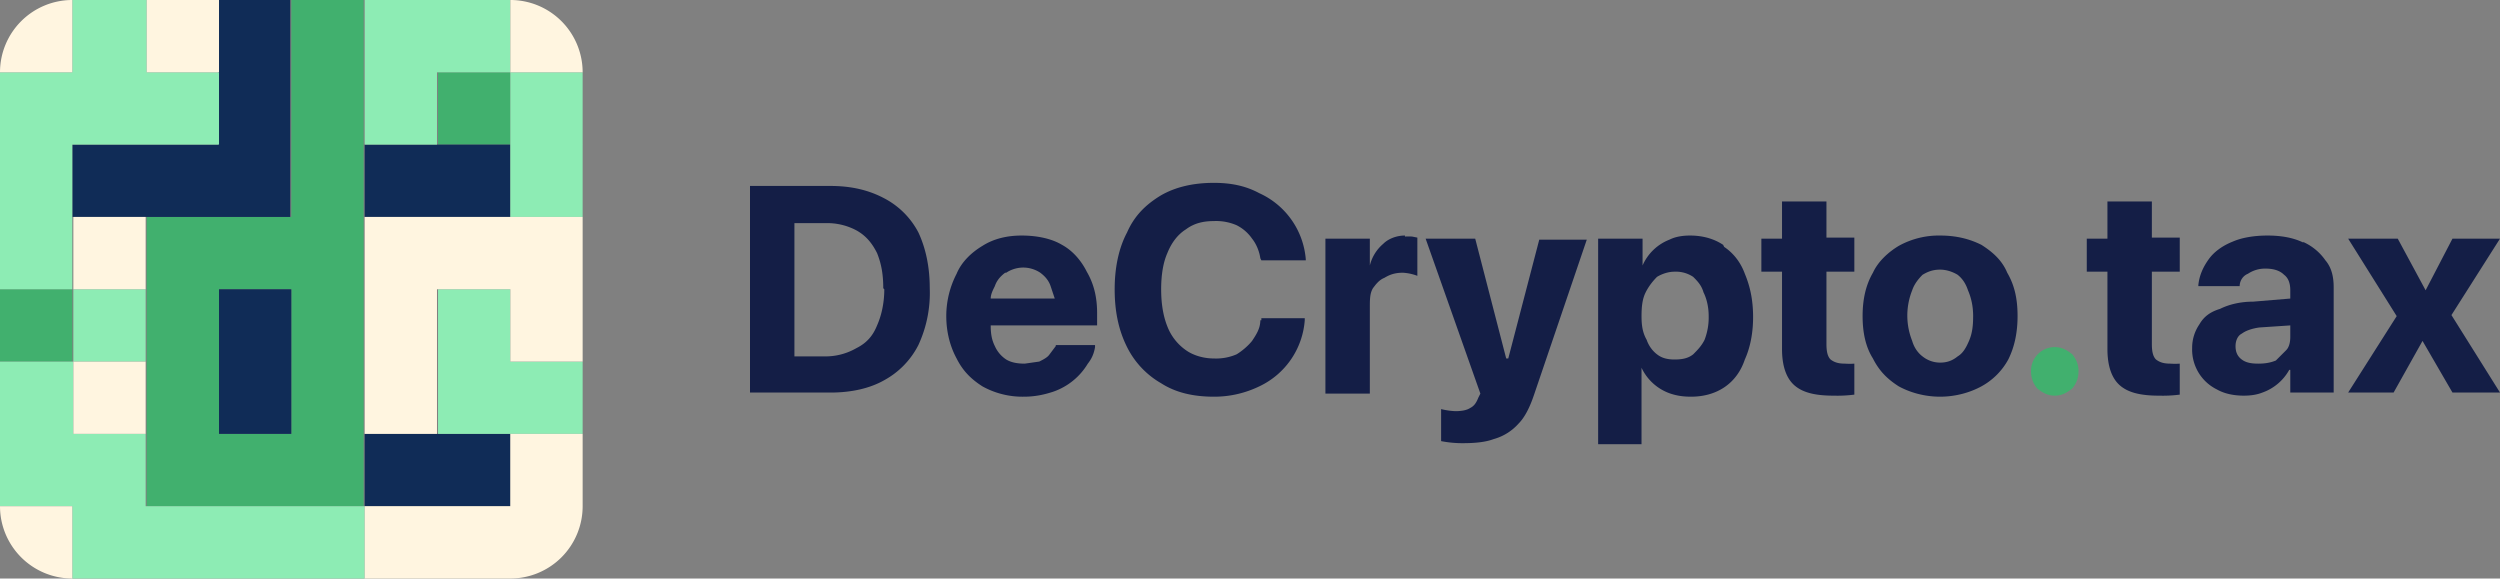
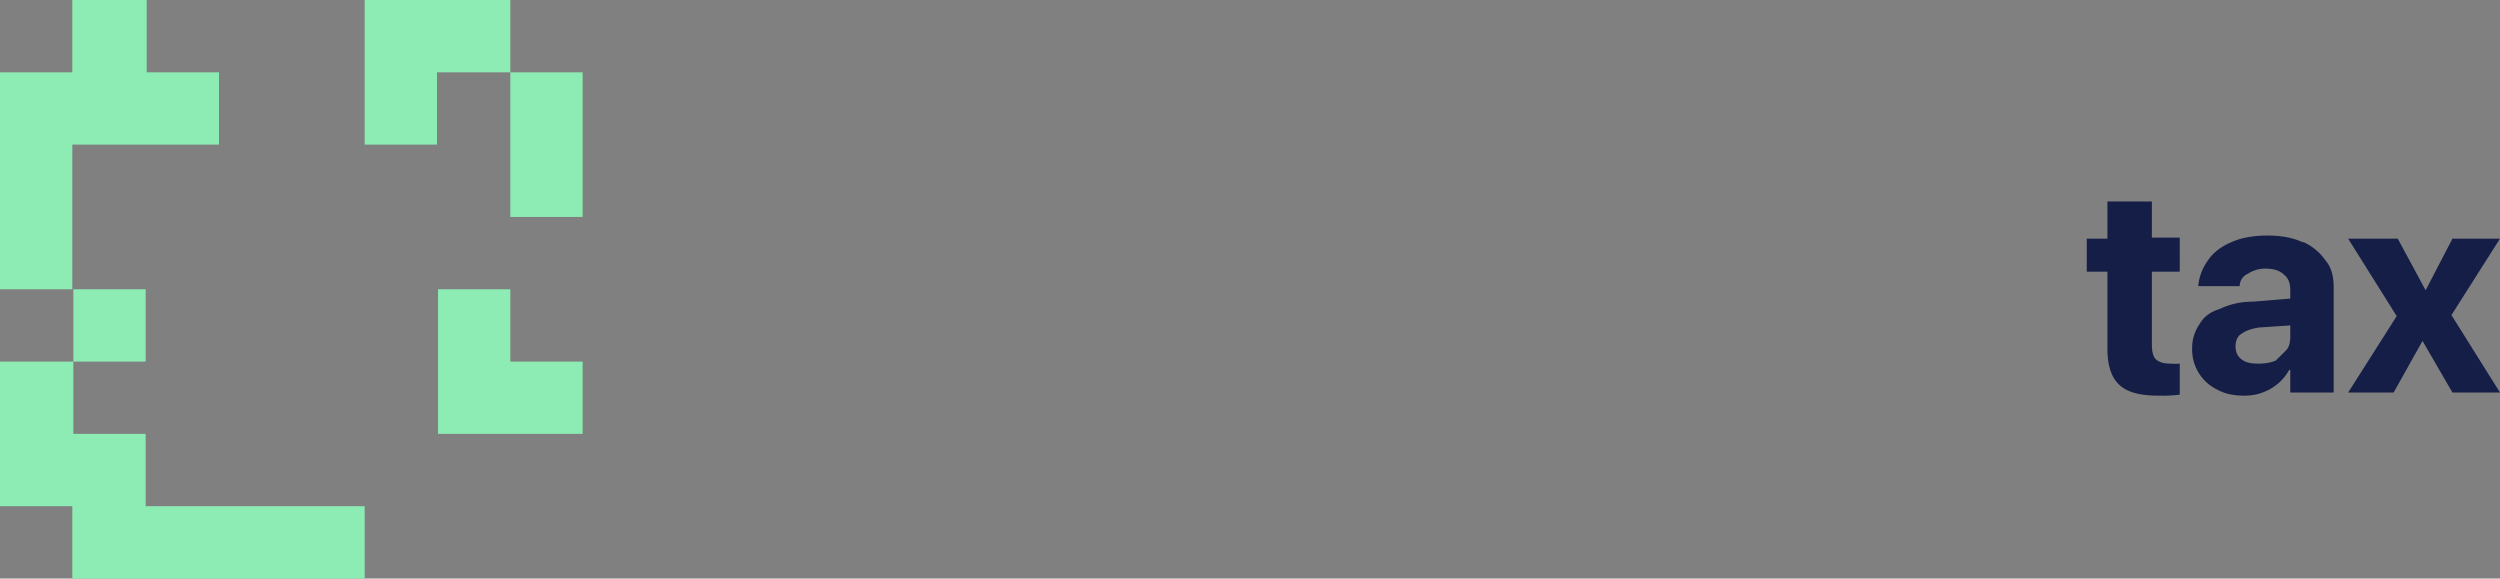
<svg xmlns="http://www.w3.org/2000/svg" width="242" height="56" fill="none">
  <rect width="100%" height="100%" fill="#808080" stroke="none" />
-   <path fill="#41B06E" d="M28.2 21h-14v28h21V0h-7v21Zm0 14v7h-7V28h7v7ZM49.4 7h-7v7h7V7ZM7 28H0v7h7v-7Z" />
-   <path fill="#102C57" d="M21.2 14H7v7h21.1V0h-7v14ZM49.4 14H35.3v7h14.1v-7ZM28.2 28h-7v14h7V28ZM49.4 42H35.3v7h14.1v-7Z" />
  <path fill="#8DECB4" d="M35.3 0v14h7V7h7.1V0H35.3ZM56.5 7h-7.1v14h7V7ZM7 14h14.2V7h-7V0H7v7H0v21h7V14ZM14.1 28h-7v7h7v-7ZM49.4 28h-7v14h14v-7h-7v-7ZM14.1 49v-7h-7v-7H0v14h7v7h28.3v-7H14Z" />
-   <path fill="#FFF5E0" d="M7 0a7 7 0 0 0-7 7h7V0ZM7 56v-7H0a7 7 0 0 0 7 7ZM49.4 0v7h7a7 7 0 0 0-7-7ZM21.2 0h-7v7h7V0ZM14.1 21h-7v7h7v-7ZM35.3 21v21h7V28h7.1v7h7V21H35.4ZM14.1 35h-7v7h7v-7ZM49.4 49H35.3v7h14.1a7 7 0 0 0 7-7v-7h-7v7Z" />
-   <path fill="#141E46" d="M85.6 19.2c-1.5-.8-3.2-1.2-5.2-1.2h-7.8v20h7.8c2 0 3.8-.4 5.2-1.2a8 8 0 0 0 3.3-3.4 12 12 0 0 0 1.1-5.5c0-2.1-.4-3.9-1.1-5.4a7.8 7.8 0 0 0-3.3-3.3Zm0 8.8c0 1.4-.3 2.6-.7 3.5-.4 1-1 1.7-2 2.2a6 6 0 0 1-3 .8h-3V21.6h3a6 6 0 0 1 3 .7c.9.5 1.5 1.2 2 2.2.4 1 .6 2 .6 3.4ZM102.8 23.7c-1-.6-2.4-.9-3.9-.9-1.4 0-2.7.3-3.8 1-1 .6-2 1.5-2.5 2.7a8.9 8.9 0 0 0-1 4v.1c0 1.6.4 3 1 4.1.6 1.2 1.4 2 2.5 2.7a8 8 0 0 0 4 1c1.1 0 2-.2 2.9-.5a6.3 6.3 0 0 0 3.3-2.7c.4-.5.6-1 .7-1.6v-.2h-3.8v.1l-.6.8c-.2.3-.6.5-1 .7l-1.4.2c-.7 0-1.3-.1-1.8-.4a3 3 0 0 1-1.1-1.3c-.3-.6-.4-1.2-.4-2h10.3v-1.2c0-1.5-.3-2.8-1-4-.5-1-1.3-2-2.4-2.6Zm-5.4 2.7a3 3 0 0 1 1.6-.5 3 3 0 0 1 1.7.5c.4.3.8.7 1 1.3l.4 1.2h-6.2c0-.4.2-.8.4-1.2.2-.6.6-1 1-1.3ZM122 31c0 .8-.4 1.4-.8 2-.4.5-1 1-1.5 1.3a5 5 0 0 1-2.2.4c-1 0-2-.3-2.7-.8a5 5 0 0 1-1.8-2.3c-.4-1-.6-2.2-.6-3.6s.2-2.6.6-3.5c.4-1 1-1.8 1.8-2.3.8-.6 1.7-.8 2.7-.8a5 5 0 0 1 2.2.4 4 4 0 0 1 1.5 1.3c.4.5.7 1.2.8 1.9l.1.2h4.3v-.1a7.7 7.7 0 0 0-4.5-6.4c-1.3-.7-2.7-1-4.4-1-2 0-3.7.4-5.1 1.2-1.5.9-2.6 2-3.3 3.6-.8 1.5-1.2 3.4-1.2 5.5 0 2.2.4 4 1.2 5.6a8.3 8.3 0 0 0 3.3 3.5c1.4.9 3.1 1.3 5.1 1.3a10 10 0 0 0 4.4-1 7.7 7.7 0 0 0 4.4-6.4v-.2h-4.2v.2ZM136 22.8c-.8 0-1.6.3-2.1.8a4 4 0 0 0-1.3 2.1v-2.6h-4.3v15h4.3v-8.3c0-.8 0-1.4.3-1.9.3-.4.6-.8 1.1-1 .5-.3 1-.5 1.8-.5a4.7 4.7 0 0 1 1.4.3V23l-.5-.1a5 5 0 0 0-.7 0ZM146 34.7h-.2l-3-11.6H138l5.3 15-.2.4c-.2.5-.4.8-.8 1-.3.2-.8.3-1.4.3a6.7 6.7 0 0 1-1.4-.2v3.1a10.6 10.6 0 0 0 2.1.2c1.2 0 2.2-.1 3-.4A5 5 0 0 0 147 41c.6-.6 1.1-1.6 1.5-2.8l5.1-15H149l-3 11.5ZM166.8 23.7c-.9-.6-2-.9-3.2-.9-.7 0-1.4.1-2 .4a4.7 4.7 0 0 0-2.6 2.5v-2.6h-4.3V43h4.2v-7.4a4.8 4.8 0 0 0 2.8 2.5c.6.2 1.2.3 2 .3 1.2 0 2.3-.3 3.2-.9.9-.6 1.6-1.5 2-2.7.5-1.1.8-2.5.8-4.1 0-1.7-.3-3-.8-4.2-.4-1.1-1.1-2-2-2.6Zm-1.4 6.9a6 6 0 0 1-.4 2.3c-.3.6-.7 1-1.1 1.4-.5.4-1.1.5-1.8.5-.6 0-1.2-.1-1.7-.5-.4-.3-.8-.8-1-1.4-.4-.7-.5-1.4-.5-2.3 0-1 .1-1.7.4-2.3.3-.6.7-1.1 1.1-1.5.5-.3 1.1-.5 1.7-.5a3 3 0 0 1 1.8.5c.4.4.8.8 1 1.5.3.6.5 1.4.5 2.3ZM176.8 19.5h-4.3v3.6h-2v3.2h2v7.5c0 1.6.4 2.8 1.2 3.5.8.7 2 1 3.8 1a13 13 0 0 0 2-.1v-3a6.3 6.3 0 0 1-.9 0c-.6 0-1-.1-1.4-.4-.3-.3-.4-.8-.4-1.5v-7h2.7V23h-2.7v-3.6ZM191.8 23.7c-1.2-.6-2.5-.9-4-.9a8 8 0 0 0-4 1c-1 .6-2 1.5-2.5 2.6-.7 1.2-1 2.6-1 4.2s.3 3 1 4.1c.6 1.2 1.4 2 2.5 2.7 1.1.6 2.5 1 4 1s2.9-.4 4-1 2-1.5 2.6-2.6c.6-1.2.9-2.6.9-4.2 0-1.7-.3-3-1-4.2-.5-1.2-1.4-2-2.5-2.7Zm-.8 6.9c0 1-.1 1.7-.4 2.4-.3.7-.6 1.2-1.1 1.5-.5.4-1 .6-1.7.6-.6 0-1.2-.2-1.7-.6-.4-.3-.8-.8-1-1.5a6.6 6.6 0 0 1 0-4.9c.2-.6.6-1.1 1-1.5.5-.3 1-.5 1.7-.5.6 0 1.2.2 1.7.5.5.4.8.9 1 1.5.3.7.5 1.5.5 2.5Z" />
-   <path fill="#41B06E" d="M199 33.6a2.3 2.3 0 0 0-2.4 2.3c0 .7.2 1.2.6 1.7.5.4 1 .7 1.7.7s1.2-.3 1.7-.7c.4-.5.6-1 .6-1.7 0-.6-.2-1.1-.6-1.6-.5-.4-1-.7-1.7-.7Z" />
  <path fill="#141E46" d="M208.3 19.5H204v3.6h-2v3.2h2v7.5c0 1.6.4 2.8 1.2 3.5.8.7 2 1 3.8 1a12.9 12.9 0 0 0 2-.1v-3a6.3 6.3 0 0 1-.9 0c-.6 0-1-.1-1.4-.4-.3-.3-.4-.8-.4-1.5v-7h2.7V23h-2.7v-3.6ZM223 23.5c-1-.5-2.2-.7-3.5-.7-1.3 0-2.5.2-3.4.6-1 .4-1.8 1-2.3 1.7-.5.7-.9 1.5-1 2.5v.1h4c0-.5.3-1 .8-1.2a3 3 0 0 1 1.7-.5c.8 0 1.4.2 1.8.6.4.3.6.8.6 1.5v.8l-3.6.3c-1.3 0-2.4.3-3.2.7-1 .3-1.6.8-2 1.5a4 4 0 0 0-.7 2.3 4.3 4.3 0 0 0 2.4 4c.7.4 1.6.6 2.6.6.7 0 1.3-.1 1.8-.3a4.8 4.8 0 0 0 2.6-2.2h.1V38h4.2V27.8c0-1-.2-1.9-.8-2.6a5.2 5.2 0 0 0-2.2-1.8Zm-1.7 10.4-1 1c-.5.2-1 .3-1.7.3s-1.2-.1-1.6-.4c-.4-.3-.6-.7-.6-1.3 0-.5.2-1 .6-1.2.4-.3 1-.5 1.7-.6l3-.2v1.1c0 .5-.1 1-.4 1.3ZM242 23.1h-4.6l-2.6 5-2.7-5h-4.8l4.7 7.5-4.7 7.4h4.4l2.8-5 2.9 5h4.6l-4.7-7.5 4.7-7.4Z" />
</svg>